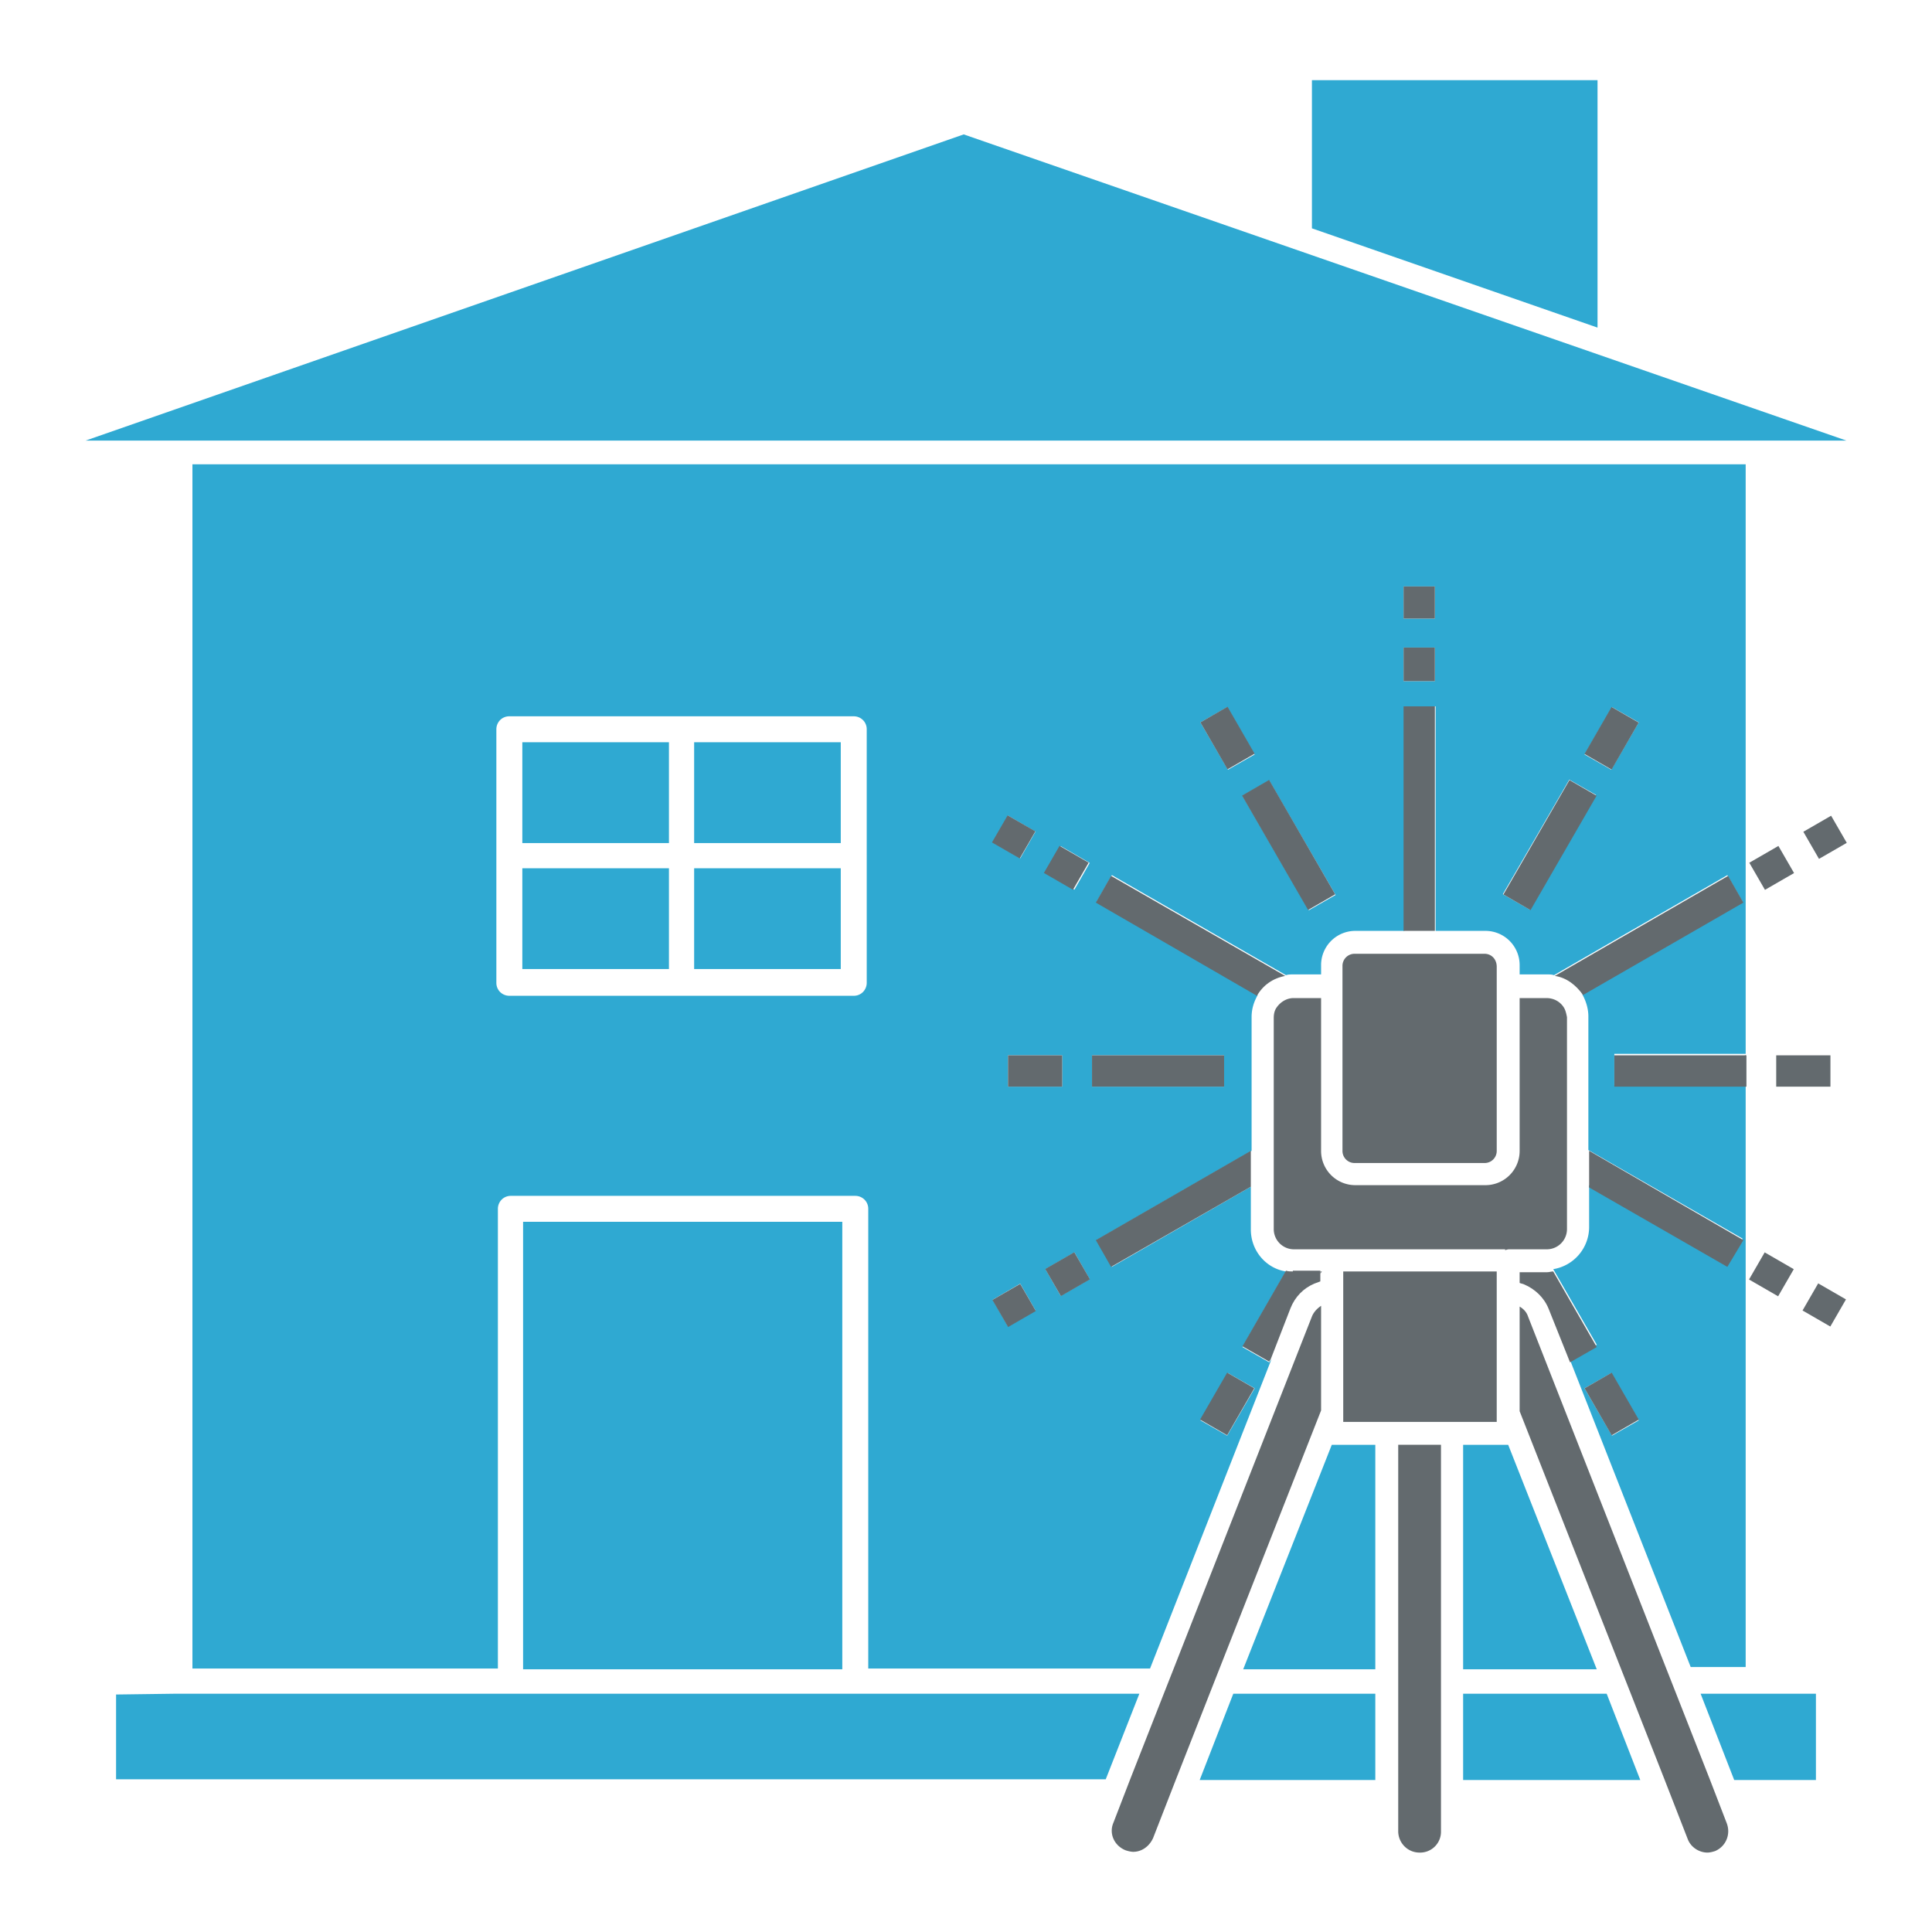
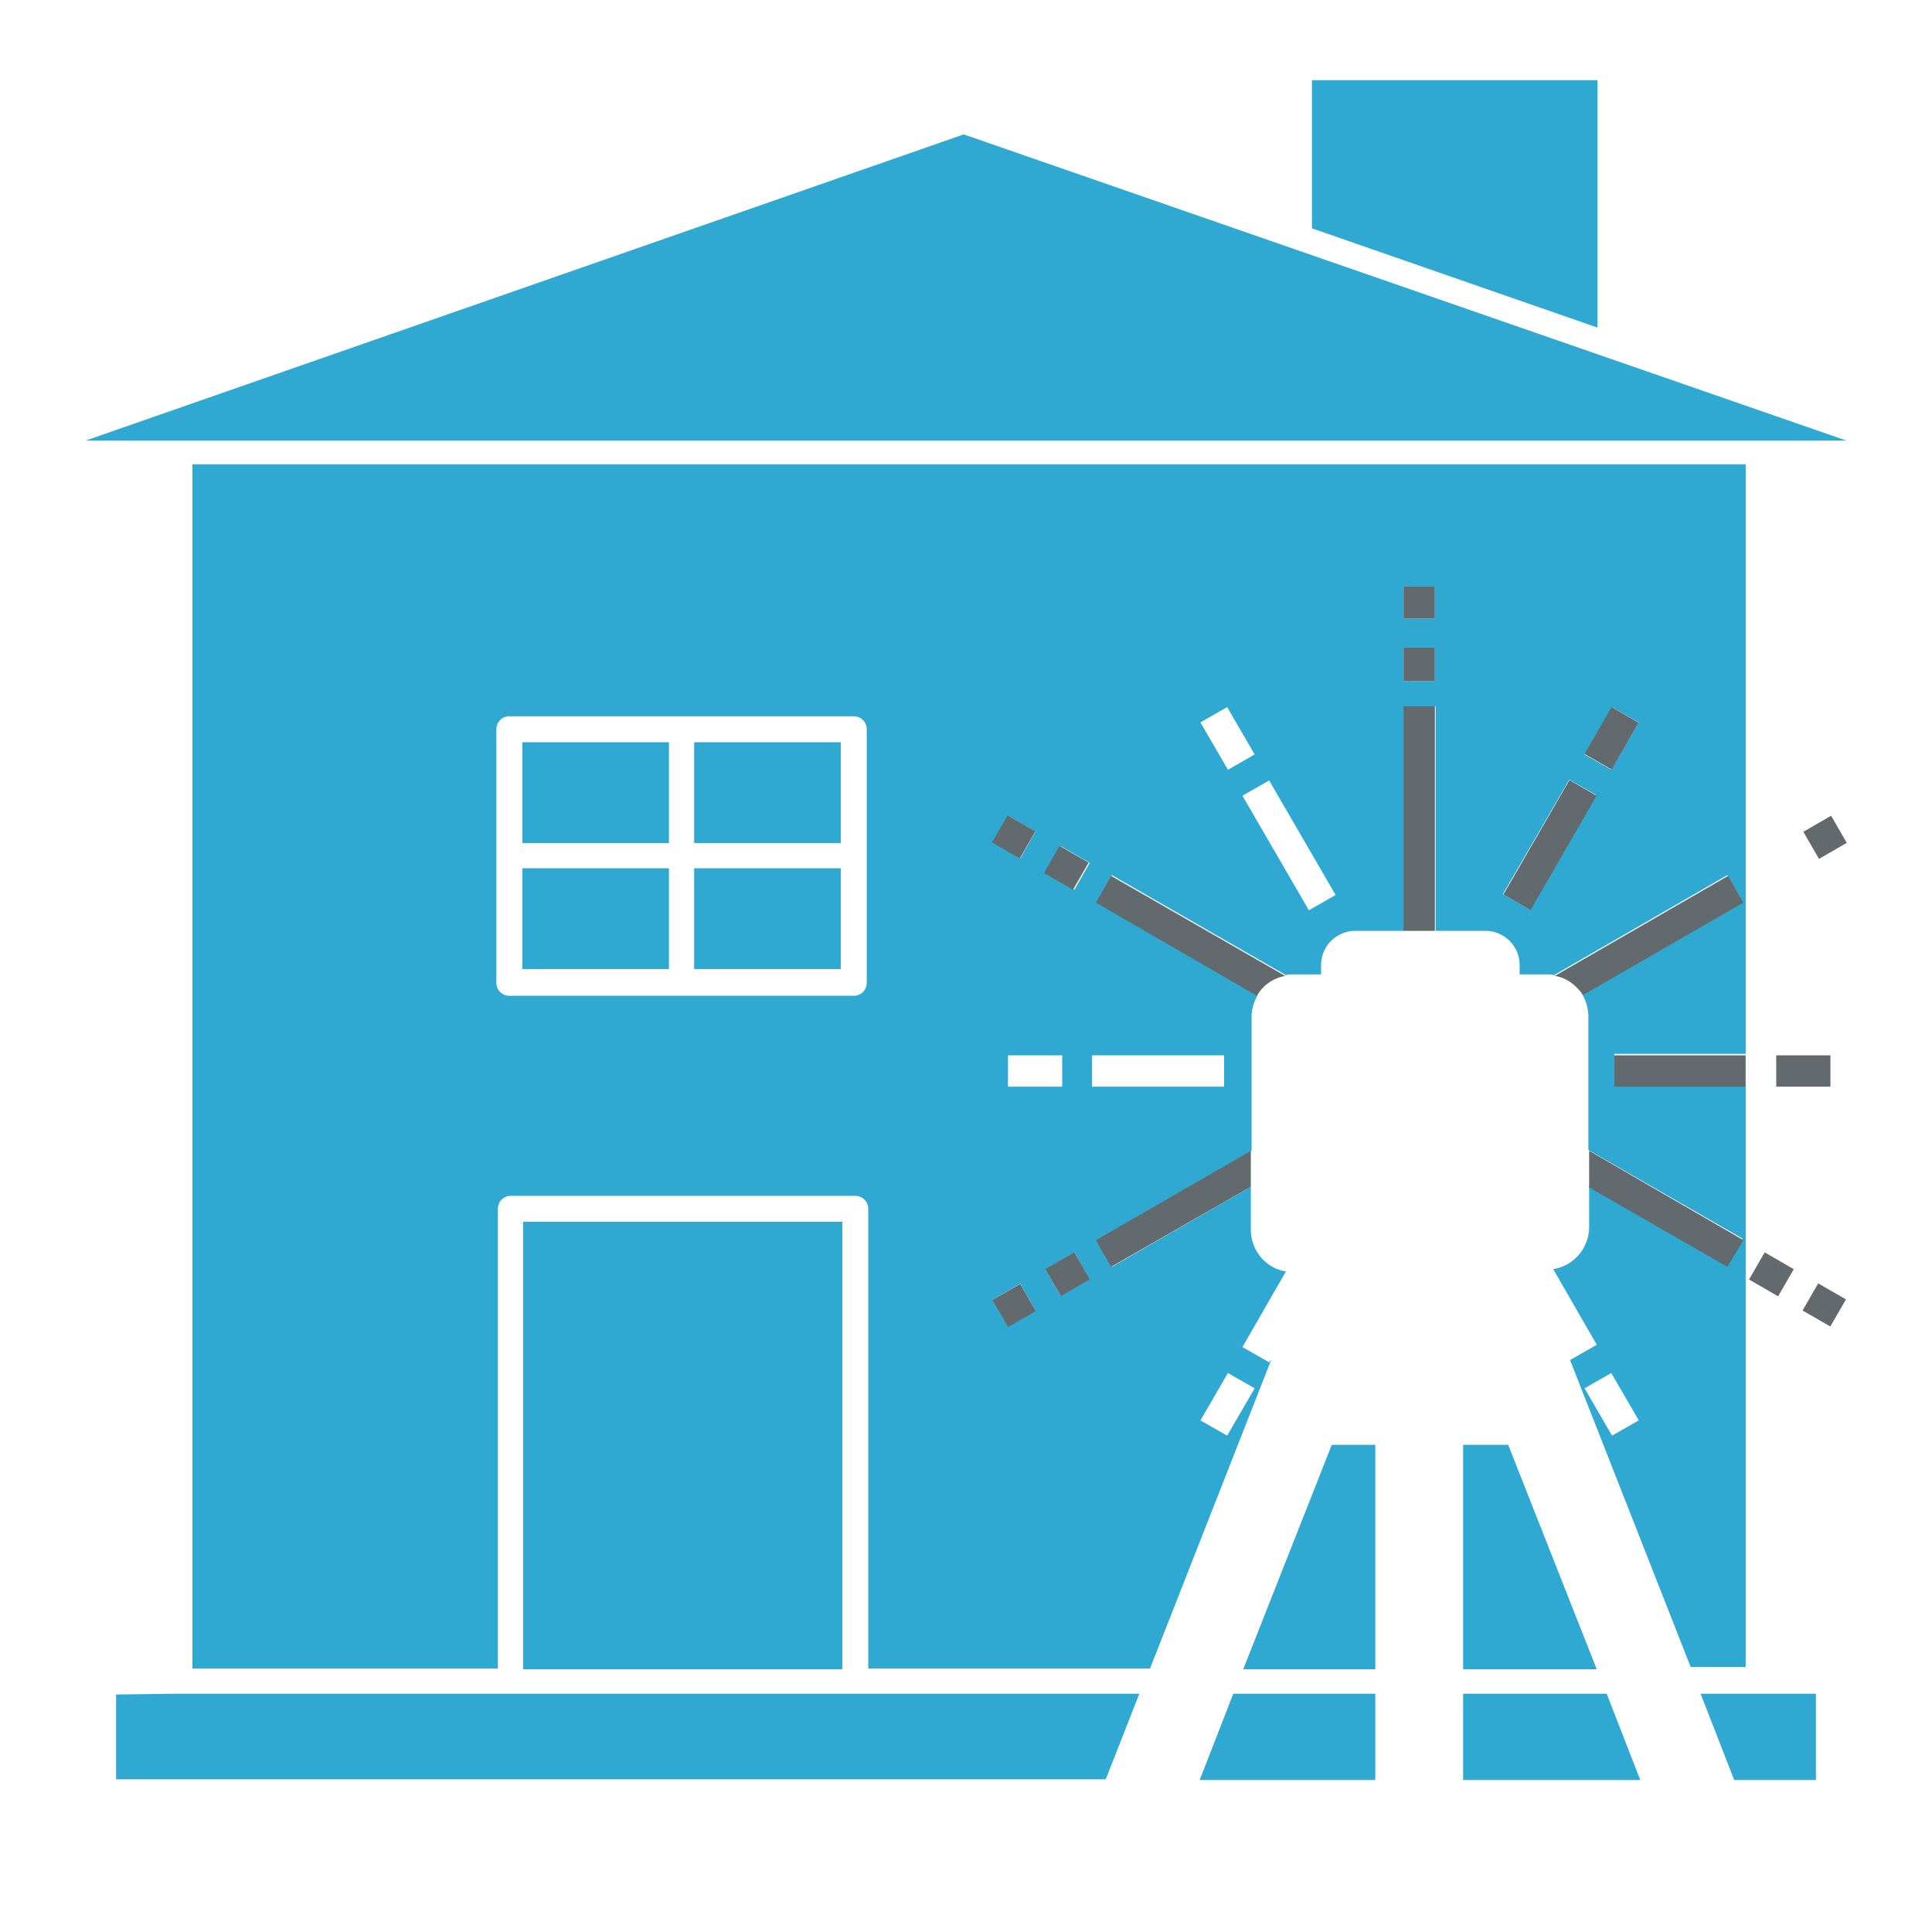
<svg xmlns="http://www.w3.org/2000/svg" viewBox="0 0 253 253">
  <path d="M157.1 233.1h23v-11.3h-18.6zm70 0h10.7v-11.3h-15.1zm-35.5-11.3v11.3h23.2l-4.4-11.3zM126.2 17.6l-115 40.1h11.5 216.8 2.3zm102.4 124.5h-17.2V138h17.2V60.8H25.2v157.7h40v-60.2c0-.9.7-1.7 1.7-1.7H112c.9 0 1.7.7 1.7 1.7v60.2h36.9l15.9-40.5-.3.4-3.5-2 5.7-9.9c-2.6-.4-4.6-2.7-4.6-5.5v-5.6l-18.2 10.5-2-3.5 20.3-11.7v-17.5c0-1.1.3-2 .8-2.9l-21.1-12.2 2-3.5 22.8 13.1c.3-.1.7-.1 1-.1h3.6v-1.2a4.48 4.48 0 0 1 4.5-4.5h6.4V92.5h4.1v29.4h6.5a4.48 4.48 0 0 1 4.5 4.5v1.2h3.6c.3 0 .6 0 .9.1l22.7-13.1 2 3.5-21 12.1c.5.9.8 1.9.8 2.9v17.5l20.2 11.6-2 3.5-18.1-10.5v5.5a5.6 5.6 0 0 1-4.7 5.5l5.7 9.9-3.5 2 15.8 40.2h7.2v-76.2h0zm-115.1-30v16.6c0 .9-.7 1.7-1.7 1.7H89.3 66.7c-.9 0-1.7-.7-1.7-1.7v-16.6-16.6c0-.9.7-1.7 1.7-1.7h22.6 22.5c.9 0 1.7.7 1.7 1.7v16.6zm47.3 67.7l3.5 2-3.6 6.2-3.5-2 3.6-6.2zm-28.8-73l3.6 2.1-2 3.5-3.6-2.1 2-3.5zm7.1 31.4v4.1H132v-4.1h7.1zm-7.1 35.5l-2-3.5 3.6-2.1 2 3.5-3.6 2.1zm6.9-4l-2-3.5 3.8-2.2 2 3.5-3.8 2.2zm1.8-53.2l-3.8-2.2 2-3.5 3.8 2.2-2 3.5zm19.6 21.7v4.1H143v-4.1h17.3zm-3.1-43.6l3.5-2 3.6 6.2-3.5 2-3.6-6.2zm14.2 24.6l-8.7-15 3.5-2 8.7 15-3.5 2zm16.5-30h-4.1v-4.4h4.1v4.4zm0-8.2h-4.1v-4.2h4.1V81zm12.4 38.1l-3.5-2 8.7-15 3.5 2-8.7 15zm10.7-18.3l-3.5-2 3.6-6.2 3.5 2-3.6 6.2zm.1 87.2l-3.6-6.2 3.5-2 3.6 6.2-3.5 2zm-19.5 1.2v29.4h17.5l-11.6-29.4zm-17.2 0l-11.6 29.4h17.3v-29.4zm34.8-178.7h-37.4v19.4l37.4 13zM68.5 160h41.8v58.6H68.5zm-2.1 61.8H22.7l-7.5.1V233h.4 129.2l4.4-11.2h-36.8-46zm2-108.1h19.2v13.2H68.4zm0-16.5h19.2v13.2H68.4zm22.5 16.5h19.2v13.2H90.9zm0-16.5h19.2v13.2H90.9z" fill="#2fa9d2" />
  <g fill="#636a6e">
-     <path d="M162.646 104.182l3.551-2.05 8.65 14.982-3.551 2.05zm-5.45-9.584l3.551-2.05 3.55 6.149-3.551 2.05zM143 138.2h17.3v4.1H143zm-11 0h7.1v4.1H132zm37.3 28.3c-.3 0-.6 0-.9-.1l-5.7 9.9 3.5 2 .2-.3 2.6-6.7c.6-1.5 1.7-2.6 3.1-3.2l.8-.3v-1.1-.3h-3.6v.1h0zm-12.151 19.398l3.551-6.149 3.551 2.05-3.551 6.149zM203.4 166.5c-.3 0-.5.1-.8.1H199v.5.9c.2.1.4.1.6.2 1.4.6 2.6 1.7 3.2 3.2l2.8 7 3.5-2-5.7-9.9zm4.103 15.302l3.551-2.05 3.549 6.149-3.551 2.05zM228.5 138.2h.2v4.1h-.2z" />
    <path d="M211.4 138.2h17.2v4.1h-17.2zm21.2 0h7.1v4.1h-7.1zm-35.726-21.066l8.65-14.982 3.551 2.05-8.65 14.982zm10.619-18.404l3.548-6.15 3.551 2.049-3.548 6.15zM183.8 92.5h4.1v29.4h-4.1zm0-15.7h4.1V81h-4.1zm0 8h4.1v4.4h-4.1zm-15.5 43l-22.8-13.1-2 3.5 21.1 12.2c.8-1.4 2.1-2.3 3.7-2.6m-38.401-17.481l2.05-3.551 3.638 2.1-2.05 3.551zm6.8 3.997l2.05-3.551 3.81 2.2-2.05 3.551zM143.5 162.4l2 3.5 18.3-10.5v-4.7zm-13.54 7.829l3.637-2.1 2.05 3.551-3.637 2.1zm6.913-4.05l3.81-2.2 2.05 3.551-3.81 2.2zm89.327-.279l2.1-3.5-20.2-11.7v4.8zm9.847 5.712l2.05-3.551 3.637 2.1-2.05 3.551zm-7.008-4.059l2.05-3.551 3.81 2.2-2.05 3.551zM207.3 130.3l21-12.1-2-3.5-22.7 13.1c1.5.2 2.8 1.2 3.7 2.5m28.852-21.378l3.637-2.1 2.05 3.551-3.637 2.1z" />
-     <path d="M229.076 112.978l3.81-2.2 2.05 3.551-3.81 2.2zM226.1 238.7l-2.2-5.7-4.4-11.2-1.3-3.3-18.1-46.1c-.2-.6-.6-1-1.1-1.3v13.7l13.3 33.8 1.3 3.3 4.4 11.2 3 7.7c.4 1.1 1.5 1.8 2.6 1.8.3 0 .7-.1 1-.2 1.4-.6 2.1-2.2 1.5-3.7m-54.3-66.3l-18.1 46.1-1.3 3.3L148 233l-2.2 5.7c-.6 1.4.1 3 1.6 3.6.3.1.7.2 1 .2 1.1 0 2.1-.7 2.6-1.8l3-7.7 4.4-11.2 1.3-3.3 13.3-33.8V171c-.6.4-1 .9-1.2 1.4m11.3 16.8v29.4 3.3 11.2 6.7c0 1.5 1.2 2.8 2.8 2.8a2.73 2.73 0 0 0 2.8-2.8v-6.7-11.2-3.3-29.4h-5.6z" />
-     <path d="M187.9 166.5h-4.1-7.9v1.4 1.6 1.6 6.1 4.1 4 .9h4.4 1.6 1.6.3 4.1.3 1.6 1.6 4.6v-.9-4-4.1-6.1-1.6-1.6-1.4zm-15 .3l.2-.3h-.2zm31.8-35c-.5-.7-1.3-1.1-2.2-1.1H199v4.5 10.4 4.7.4a4.48 4.48 0 0 1-4.5 4.5H188h-4.1-6.4a4.48 4.48 0 0 1-4.5-4.5v-.5-4.7-10.3-4.5h-3.6c-.9 0-1.7.5-2.2 1.2-.3.4-.4.9-.4 1.4V149v4.7 7.3a2.65 2.65 0 0 0 2.6 2.6h.7 4.3.4 0 9.1 4.1 9.1v.1c.1 0 .3-.1.5-.1h4.2.8a2.65 2.65 0 0 0 2.6-2.6v-7.2-4.8-15.8c-.1-.5-.2-1-.5-1.4m-10.3-6.9h-6.5-4.1-6.4a1.58 1.58 0 0 0-1.6 1.6v2.7 21.5a1.58 1.58 0 0 0 1.6 1.6h17a1.58 1.58 0 0 0 1.6-1.6v-2.1-.2-16-.2-2.9-2.7c0-1-.7-1.7-1.6-1.7" />
  </g>
</svg>